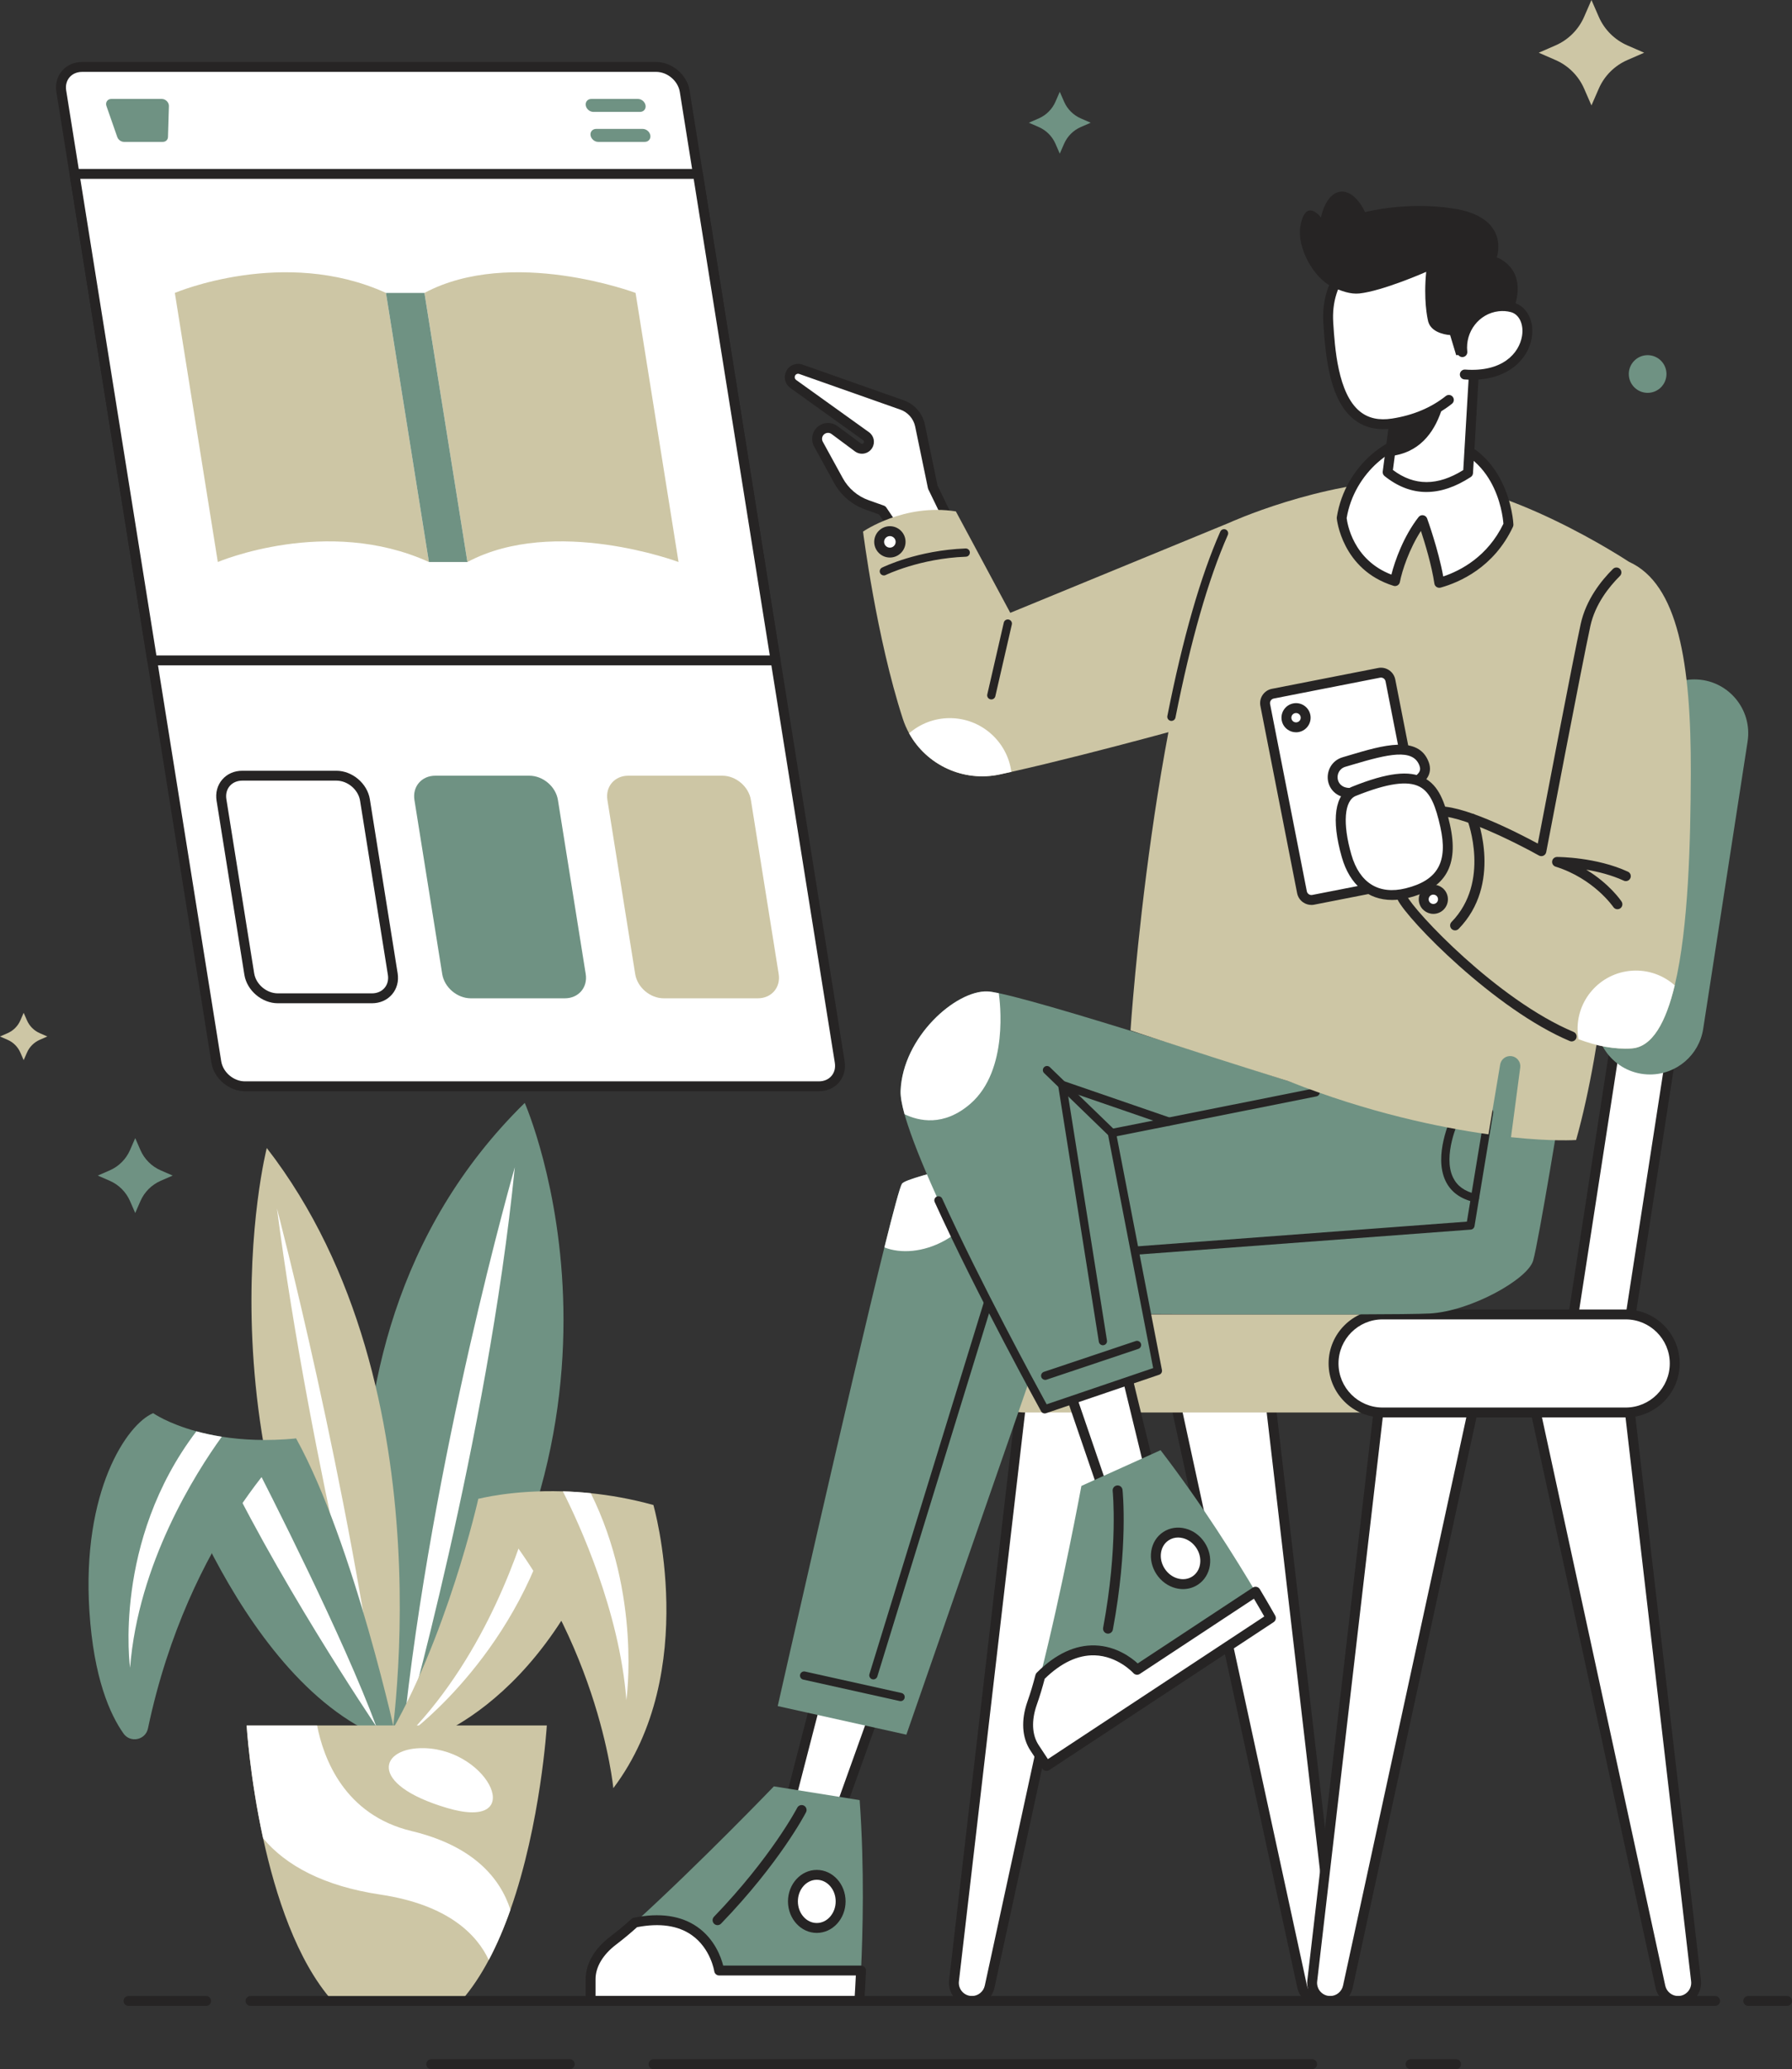
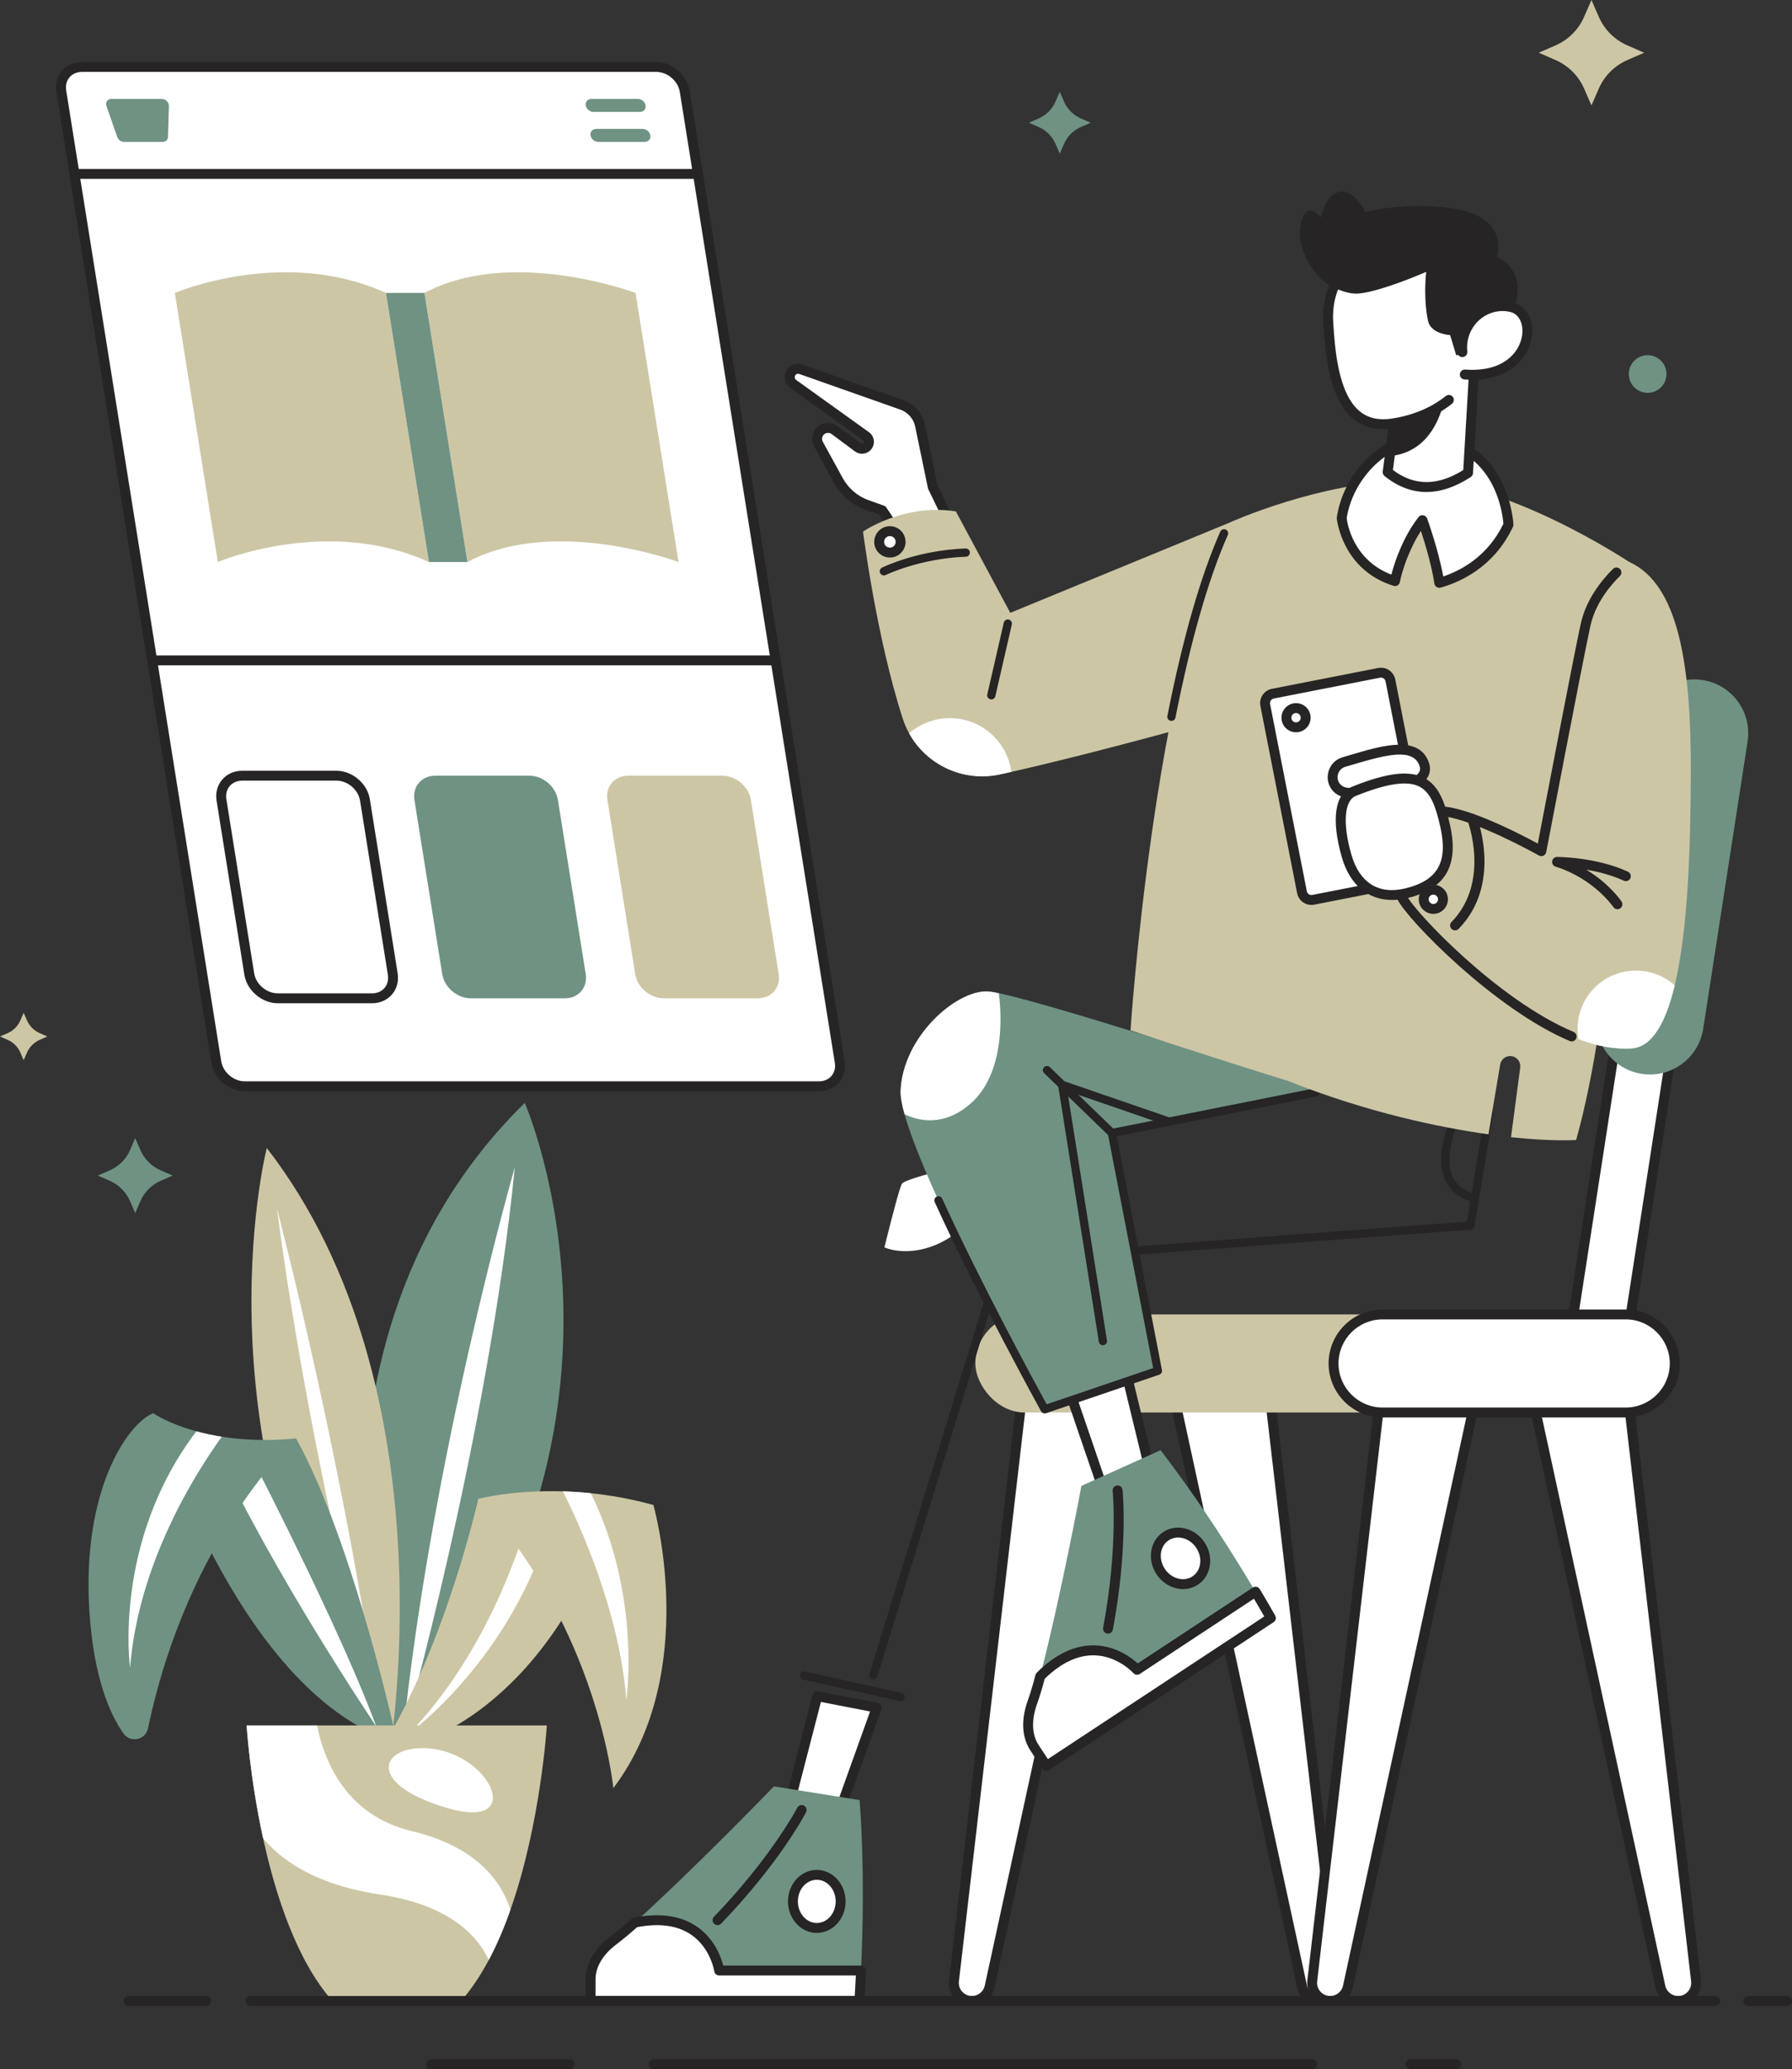
<svg xmlns="http://www.w3.org/2000/svg" viewBox="0 0 1086.5 1254.34">
  <rect x="0" y="0" width="1086.5" height="1254.34" fill="#333333" stroke="none" />
  <defs>
    <style>.m{fill:#fff;}.n{fill:#cdc6a5;}.o{fill:#6f9283;}.p{fill:#262424;}</style>
  </defs>
  <g id="a">
    <g>
      <g>
        <g>
          <path class="m" d="M619.27,849.58l-40.86,351.21c-.76,6.51,4.33,12.22,10.88,12.22h0c5.16,0,9.61-3.59,10.71-8.63l76.99-354.8h-57.72Z" />
          <path class="p" d="M589.3,1216.01c-3.98,0-7.78-1.7-10.42-4.68s-3.9-6.94-3.44-10.89l40.86-351.21c.18-1.51,1.46-2.65,2.98-2.65h57.72c.91,0,1.77,.41,2.34,1.12,.57,.71,.79,1.63,.6,2.52l-76.99,354.79c-1.38,6.37-7.12,11-13.64,11Zm32.64-363.43l-40.55,348.55c-.26,2.25,.45,4.52,1.96,6.21,1.51,1.69,3.67,2.67,5.94,2.67,3.72,0,6.99-2.64,7.78-6.27l76.2-351.16h-51.33Z" />
        </g>
        <g>
          <path class="m" d="M770.24,849.58l40.86,351.21c.76,6.51-4.33,12.22-10.88,12.22h0c-5.16,0-9.61-3.59-10.71-8.63l-76.99-354.8h57.72Z" />
          <path class="p" d="M800.21,1216.01c-6.52,0-12.26-4.62-13.64-11l-76.99-354.79c-.19-.89,.03-1.81,.6-2.52,.57-.71,1.43-1.12,2.34-1.12h57.72c1.52,0,2.8,1.14,2.98,2.65l40.86,351.21c.46,3.95-.79,7.92-3.44,10.89s-6.45,4.68-10.42,4.68Zm-83.97-363.43l76.2,351.16c.79,3.63,4.06,6.27,7.78,6.27,2.27,0,4.43-.97,5.94-2.67,1.51-1.69,2.22-3.96,1.96-6.21l-40.55-348.55h-51.33Z" />
        </g>
      </g>
      <g>
        <g>
          <polygon class="m" points="985.75 816.25 951.02 816.25 980.36 626.41 1015.09 626.41 985.75 816.25" />
          <path class="p" d="M985.75,819.25h-34.73c-.88,0-1.71-.38-2.28-1.05-.57-.67-.82-1.55-.69-2.41l29.33-189.83c.23-1.46,1.49-2.54,2.96-2.54h34.73c.88,0,1.71,.38,2.28,1.05,.57,.66,.82,1.55,.69,2.41l-29.33,189.83c-.23,1.46-1.49,2.54-2.96,2.54Zm-31.23-6h28.66l28.41-183.83h-28.66l-28.41,183.83Z" />
        </g>
        <path class="o" d="M1000.39,651.36h0c-20.02,0-35.33-17.86-32.27-37.64l26.92-174.19c2.46-15.92,16.16-27.67,32.27-27.67h0c20.02,0,35.33,17.86,32.27,37.64l-26.92,174.19c-2.46,15.92-16.16,27.67-32.27,27.67Z" />
      </g>
      <g>
        <g>
          <path class="m" d="M836.48,849.58l-40.86,351.21c-.76,6.51,4.33,12.22,10.88,12.22h0c5.16,0,9.61-3.59,10.71-8.63l76.99-354.8h-57.72Z" />
          <path class="p" d="M806.51,1216.01c-3.98,0-7.78-1.7-10.42-4.67-2.65-2.97-3.9-6.94-3.44-10.89l40.86-351.21c.18-1.51,1.46-2.65,2.98-2.65h57.72c.91,0,1.77,.41,2.34,1.12,.57,.71,.79,1.63,.6,2.52l-76.99,354.79c-1.38,6.37-7.12,11-13.64,11Zm32.64-363.43l-40.55,348.55c-.26,2.25,.45,4.52,1.96,6.21,1.51,1.69,3.67,2.67,5.94,2.67,3.72,0,6.99-2.64,7.78-6.27l76.2-351.16h-51.33Z" />
        </g>
        <g>
          <path class="m" d="M987.45,849.58l40.86,351.21c.76,6.51-4.33,12.22-10.88,12.22h0c-5.16,0-9.61-3.59-10.71-8.63l-76.99-354.8h57.72Z" />
          <path class="p" d="M1017.43,1216.01c-6.52,0-12.26-4.62-13.64-11l-76.99-354.8c-.19-.89,.03-1.81,.6-2.52,.57-.71,1.43-1.12,2.33-1.12h57.72c1.52,0,2.8,1.14,2.98,2.65l40.86,351.21c.46,3.95-.79,7.92-3.44,10.89-2.65,2.97-6.45,4.67-10.42,4.67Zm-83.97-363.43l76.2,351.16c.79,3.63,4.06,6.27,7.78,6.27,2.27,0,4.43-.97,5.94-2.67,1.51-1.69,2.22-3.96,1.96-6.21l-40.55-348.55h-51.33Z" />
        </g>
      </g>
      <g>
        <rect class="n" x="591.38" y="796.83" width="283.4" height="59.44" rx="29.72" ry="29.72" />
        <g>
          <rect class="m" x="808.54" y="796.83" width="206.86" height="59.44" rx="29.72" ry="29.72" />
          <path class="p" d="M985.68,859.27h-147.42c-18.04,0-32.72-14.68-32.72-32.72s14.68-32.72,32.72-32.72h147.42c18.04,0,32.72,14.68,32.72,32.72s-14.68,32.72-32.72,32.72Zm-147.42-59.44c-14.73,0-26.72,11.99-26.72,26.72s11.99,26.72,26.72,26.72h147.42c14.73,0,26.72-11.99,26.72-26.72s-11.99-26.72-26.72-26.72h-147.42Z" />
        </g>
      </g>
    </g>
  </g>
  <g id="b">
    <g>
      <g>
        <g>
          <path class="o" d="M240.15,1063.08s-79.5-239.99,78-394.48c0,0,88.5,200.99-78,394.48Z" />
          <path class="m" d="M312.14,707.59s-50.53,175.68-67.94,345.75c0,0,51.44-180.76,67.94-345.75Z" />
        </g>
        <g>
          <path class="n" d="M235.65,1066.68s39.75-224-73.9-370.74c0,0-47.92,187.34,73.9,370.74Z" />
          <path class="m" d="M167.91,732.57s43.46,165.3,64.49,324.93c0,0-44.34-170.07-64.49-324.93Z" />
        </g>
        <g>
          <g>
            <path class="o" d="M240.87,1056.68c-94-28.67-143.33-188-143.33-188l32.48,7.89,14.18,3.44,5.84-1.32,29.5-6.68c35.33,64,61.33,184.67,61.33,184.67Z" />
            <path class="m" d="M228.19,1046.66c-1.01-1.49-63.44-94.11-98.17-170.09l14.18,3.44,5.84-1.32c14.18,27.51,58.17,114.13,78.15,167.97Z" />
          </g>
          <g>
            <path class="o" d="M179.54,872.01s-65.17,58.4-89.83,175.8c-1.47,7.03-10.65,8.96-14.81,3.1-8.21-11.59-18.09-33.66-20.7-74.23-4.66-72.67,22.67-113.34,38.67-120,0,0,8.81,6.25,26.2,11,4.55,1.24,9.69,2.38,15.41,3.28,12.32,1.94,27.36,2.75,45.06,1.05Z" />
            <path class="m" d="M134.48,870.96c-16.2,22.45-50.67,76.91-55.61,140.05,0,0-10.77-76.32,40.2-143.33,4.55,1.24,9.69,2.38,15.41,3.28Z" />
          </g>
        </g>
        <g>
          <g>
            <path class="n" d="M372.92,912.87c-42.26,127.82-124.13,145.25-124.13,145.25l-14.79-2.64c36.97-61.8,55.99-146.84,55.99-146.84l33.33,1.7,13.65,.7,35.95,1.83Z" />
            <path class="m" d="M336.97,911.05c-20.58,89.19-87.09,138.35-88.17,139.15,46.01-48.06,67.22-112.74,74.52-139.84l13.65,.7Z" />
          </g>
          <g>
            <path class="n" d="M371.86,1084.01s-8.98-96.13-81.87-175.36c0,0,20.42-5.5,51.28-4.57,5.35,.16,11.02,.52,16.94,1.13,11.76,1.21,24.54,3.43,37.95,7.14,0,0,29.05,100.88-24.3,171.66Z" />
            <path class="m" d="M379.78,1030.66c-4.18-53.92-28.53-106.84-38.52-126.59,5.35,.16,11.02,.52,16.94,1.13,30.78,61.98,21.57,125.46,21.57,125.46Z" />
          </g>
        </g>
      </g>
      <g>
        <path class="n" d="M331.54,1046.01s-3.58,59.3-22.07,111.74c-3.73,10.6-8.08,20.93-13.13,30.42-4.91,9.23-10.48,17.68-16.8,24.84h-78c-21.66-24.54-34.51-64.14-42.02-98.62-8.1-37.17-9.98-68.38-9.98-68.38h182Z" />
        <path class="m" d="M309.47,1157.75c-3.73,10.6-8.08,20.93-13.13,30.42-6.92-14.84-23.97-33.4-65.8-39.66-34.17-5.11-57.21-17.57-71.02-34.12-8.1-37.17-9.98-68.38-9.98-68.38h42.72c3.88,19.88,16.46,54.23,57.28,64,37.48,8.97,53.82,28.61,59.93,47.74Z" />
        <path class="m" d="M257.54,1059.76c-27.12-.86-35.5,21.75,13.5,36.25s26-35-13.5-36.25Z" />
      </g>
    </g>
  </g>
  <g id="c">
    <g>
      <g>
        <g>
          <polygon class="m" points="495.54 1028.25 476.54 1101.75 505.54 1107.75 531.54 1035.25 495.54 1028.25" />
          <path class="p" d="M505.54,1110.75c-.2,0-.41-.02-.61-.06l-29-6c-.8-.17-1.5-.65-1.94-1.35-.43-.7-.56-1.54-.36-2.34l19-73.5c.4-1.54,1.92-2.5,3.48-2.19l36,7c.86,.17,1.6,.7,2.04,1.46s.51,1.67,.22,2.5l-26,72.5c-.43,1.21-1.58,1.99-2.82,1.99Zm-25.31-11.3l23.36,4.83,23.94-66.76-29.8-5.79-17.51,67.72Z" />
        </g>
        <g>
          <path class="o" d="M358.09,1199.83v13.18h162.92s.53-6.88,1.04-18.45c1.02-22.76,2.18-61.02-.84-103.31l-52-8.33s-44.63,46.44-84.34,82.58c-4.12,3.75-8.47,7.4-13.03,10.87-8.77,6.65-13.74,14.9-13.74,23.46Z" />
          <path class="p" d="M435.04,1167.05c-.75,0-1.5-.28-2.08-.84-1.19-1.15-1.23-3.05-.08-4.24,34.79-36.07,50.34-65.81,50.49-66.1,.76-1.47,2.57-2.05,4.04-1.29,1.47,.76,2.05,2.57,1.29,4.04-.64,1.24-16.11,30.81-51.51,67.51-.59,.61-1.37,.92-2.16,.92Z" />
          <g>
            <ellipse class="m" cx="495.22" cy="1152.66" rx="14.46" ry="16.1" />
            <path class="p" d="M495.22,1171.76c-9.63,0-17.46-8.57-17.46-19.1s7.83-19.1,17.46-19.1,17.46,8.57,17.46,19.1-7.83,19.1-17.46,19.1Zm0-32.21c-6.32,0-11.46,5.88-11.46,13.1s5.14,13.1,11.46,13.1,11.46-5.88,11.46-13.1-5.14-13.1-11.46-13.1Z" />
          </g>
          <g>
            <path class="m" d="M358.09,1199.83v13.18h162.92s.53-6.88,1.04-18.45h-86.01s-5.5-38.31-51.17-29.07c-4.12,3.75-8.47,7.4-13.03,10.87-8.77,6.65-13.74,14.9-13.74,23.46Z" />
            <path class="p" d="M521.01,1216.01h-162.92c-1.66,0-3-1.34-3-3v-13.18c0-9.37,5.3-18.55,14.93-25.85,4.29-3.25,8.61-6.85,12.83-10.7,.4-.37,.89-.62,1.42-.72,15.78-3.2,28.78-1.29,38.63,5.65,10.49,7.4,14.32,18.39,15.57,23.35h83.57c.82,0,1.6,.33,2.17,.93,.57,.59,.87,1.39,.83,2.21-.5,11.49-1.04,18.48-1.04,18.55-.12,1.56-1.42,2.77-2.99,2.77Zm-159.92-6h157.12c.17-2.57,.43-6.84,.69-12.45h-82.87c-1.49,0-2.76-1.1-2.97-2.57-.02-.13-2.17-13.84-13.68-21.92-8.28-5.81-19.42-7.42-33.12-4.79-4.15,3.75-8.4,7.27-12.62,10.48-8.1,6.14-12.56,13.63-12.56,21.07v10.18Z" />
          </g>
        </g>
      </g>
      <g>
-         <path class="o" d="M947.54,662.92s-14.67,90-18,101.33c-3.33,11.33-38,30.67-62.67,32-24.66,1.33-228.66,0-228.66,0l-88.67,255.33-78-17.33s43.64-193.45,64.67-278.06c5.48-22.03,9.42-36.68,10.66-38.61,1.46-2.27,18.81-7.05,44.19-12.97,78.64-18.35,234.48-47.69,234.48-47.69,0,0,25.33-48.67,72-48.67s55.33,22.67,50,54.67Z" />
        <path class="m" d="M572.47,752.19c-12.53,6.85-26.17,7.98-36.26,4,5.48-22.03,9.42-36.68,10.66-38.61,1.46-2.27,18.81-7.05,44.19-12.97,.8,.98,1.51,2.04,2.13,3.17,7.69,14.05-1.59,33.93-20.72,44.41Z" />
        <path class="p" d="M894.21,728.75c-.19,0-.38-.02-.57-.07-8.26-1.93-14.04-6.21-17.17-12.72-7.44-15.46,3.04-37.84,3.48-38.79,.59-1.25,2.08-1.78,3.33-1.18,1.25,.59,1.78,2.08,1.19,3.33-.1,.21-9.9,21.19-3.49,34.48,2.48,5.14,6.99,8.42,13.8,10.01,1.34,.32,2.18,1.66,1.87,3-.27,1.15-1.3,1.93-2.43,1.93Z" />
        <path class="p" d="M529.54,1018.08c-.24,0-.49-.04-.74-.11-1.32-.41-2.06-1.81-1.65-3.12l77.33-251.33c.3-.98,1.18-1.68,2.2-1.76l282.71-21.19,11.01-66.73c.22-1.36,1.51-2.28,2.87-2.06,1.36,.22,2.28,1.51,2.06,2.87l-11.33,68.67c-.19,1.14-1.13,2-2.28,2.09l-282.96,21.21-76.83,249.7c-.33,1.07-1.32,1.77-2.39,1.77Z" />
        <path class="p" d="M546.04,1031.25c-.18,0-.36-.02-.54-.06l-58.5-13c-1.35-.3-2.2-1.63-1.9-2.98,.3-1.35,1.63-2.2,2.98-1.9l58.5,13c1.35,.3,2.2,1.63,1.9,2.98-.26,1.17-1.29,1.96-2.44,1.96Z" />
      </g>
    </g>
  </g>
  <g id="d">
    <g>
      <g>
        <g>
          <polygon class="m" points="647.56 840.64 672.15 912.47 699.66 901.52 681.47 826.67 647.56 840.64" />
          <path class="p" d="M672.15,915.47c-.43,0-.86-.09-1.25-.27-.75-.34-1.32-.98-1.58-1.75l-24.59-71.82c-.51-1.5,.23-3.14,1.7-3.75l33.91-13.97c.81-.33,1.72-.3,2.5,.1,.78,.4,1.35,1.12,1.55,1.96l18.19,74.84c.35,1.45-.42,2.94-1.81,3.5l-27.51,10.95c-.36,.14-.73,.21-1.11,.21Zm-20.83-73.12l22.65,66.17,22.17-8.82-16.75-68.91-28.07,11.56Z" />
        </g>
        <g>
          <path class="o" d="M627.23,1059.54l7.25,11.01,136.03-89.66s-3.35-6.03-9.29-15.97c-11.68-19.56-31.76-52.15-57.56-85.8l-48,21.66s-11.7,63.33-24.97,115.36c-1.38,5.4-2.99,10.84-4.9,16.25-3.66,10.38-3.28,20,1.44,27.15Z" />
          <path class="p" d="M671.79,990.33c-.18,0-.37-.02-.55-.05-1.63-.3-2.7-1.87-2.4-3.5,9.2-49.27,5.82-82.65,5.78-82.98-.17-1.65,1.02-3.12,2.67-3.3,1.64-.18,3.12,1.02,3.3,2.67,.15,1.39,3.51,34.59-5.85,84.72-.27,1.44-1.53,2.45-2.95,2.45Z" />
          <g>
            <ellipse class="m" cx="715.77" cy="944.7" rx="14.46" ry="16.1" transform="translate(-401.76 549.86) rotate(-33.39)" />
            <path class="p" d="M717.28,963.33c-1.5,0-3.02-.2-4.54-.59-4.67-1.22-8.77-4.22-11.55-8.43h0c-2.78-4.21-3.91-9.16-3.19-13.94,.74-4.9,3.31-9.02,7.26-11.63,3.95-2.6,8.76-3.34,13.55-2.09,4.67,1.22,8.77,4.22,11.55,8.43s3.91,9.16,3.19,13.94c-.74,4.9-3.31,9.02-7.26,11.63-2.69,1.77-5.79,2.68-9,2.68Zm-3-31.26c-2.06,0-4.03,.57-5.72,1.69-2.51,1.65-4.15,4.32-4.63,7.51-.5,3.31,.31,6.77,2.27,9.74h0c1.96,2.97,4.82,5.08,8.06,5.92,3.12,.82,6.22,.36,8.72-1.29,2.51-1.65,4.15-4.32,4.63-7.51,.5-3.31-.31-6.77-2.27-9.74-1.96-2.97-4.82-5.08-8.06-5.92-1.01-.26-2.02-.4-3-.4Z" />
          </g>
          <g>
            <path class="m" d="M627.23,1059.54l7.25,11.01,136.03-89.66s-3.35-6.03-9.29-15.97l-71.81,47.33s-25.68-28.96-58.72,3.89c-1.38,5.4-2.99,10.84-4.9,16.25-3.66,10.38-3.28,20,1.44,27.15Z" />
            <path class="p" d="M634.49,1073.55c-.2,0-.4-.02-.6-.06-.78-.16-1.46-.62-1.9-1.29l-7.25-11.01c-5.16-7.82-5.78-18.41-1.76-29.8,1.79-5.07,3.41-10.45,4.82-15.99,.13-.53,.41-1,.79-1.39,11.42-11.35,23.33-16.93,35.37-16.54,12.83,.4,22.08,7.47,25.85,10.93l69.78-46c.68-.45,1.52-.6,2.32-.42,.8,.18,1.49,.68,1.91,1.38,5.9,9.87,9.3,16,9.34,16.06,.76,1.37,.34,3.1-.97,3.96l-136.03,89.66c-.49,.33-1.07,.5-1.65,.5Zm-1.09-55.85c-1.41,5.43-3.01,10.7-4.77,15.69-3.38,9.58-2.98,18.29,1.11,24.5h0l5.6,8.5,131.19-86.47c-1.27-2.24-3.41-5.95-6.27-10.77l-69.19,45.61c-1.25,.82-2.9,.6-3.9-.51-.09-.1-9.43-10.36-23.49-10.77-10.08-.28-20.3,4.49-30.29,14.23Z" />
          </g>
        </g>
      </g>
      <g>
        <g>
          <path class="o" d="M674.16,686.85l27.88,144.16-68.63,23.34s-65.61-118.84-83.12-172.76c-2.86-8.77-4.44-15.83-4.25-20.37,1.33-32.46,33.33-60.88,52.66-60.21,1.43,.05,3.75,.42,6.84,1.07,38.7,8.08,194.72,59.6,194.72,59.6l-126.1,25.17Z" />
          <path class="p" d="M633.41,856.85c-.89,0-1.74-.48-2.19-1.29-.39-.7-38.88-70.53-64.51-126.85-.57-1.26-.02-2.74,1.24-3.31,1.26-.57,2.74-.02,3.31,1.24,23.23,51.05,57.08,113.27,63.33,124.67l64.58-21.96-27.47-142.02c-.26-1.35,.62-2.66,1.96-2.93l123.52-24.65c1.35-.26,2.67,.61,2.94,1.96,.27,1.35-.61,2.67-1.96,2.94l-121.08,24.16,27.41,141.72c.24,1.23-.47,2.44-1.65,2.84l-68.63,23.34c-.26,.09-.54,.13-.8,.13Z" />
          <path class="m" d="M588.37,669.1c-16.22,14.09-31.44,10.47-39.95,6.35-1.66-5.94-2.52-10.8-2.38-14.23,1.33-32.46,33.33-60.88,52.66-60.21,1.43,.05,3.75,.42,6.84,1.07,0,0,.02,.1,.05,.3,.59,3.96,6.28,46.31-17.22,66.72Z" />
        </g>
-         <path class="p" d="M633.71,836.51c-1.04,0-2.02-.66-2.37-1.71-.44-1.31,.27-2.73,1.58-3.17l55.67-18.67c1.31-.44,2.73,.27,3.17,1.58,.44,1.31-.27,2.73-1.58,3.17l-55.67,18.67c-.26,.09-.53,.13-.79,.13Z" />
        <path class="p" d="M668.7,815.51c-1.21,0-2.27-.88-2.47-2.11l-24.67-155.33c-.14-.87,.19-1.74,.86-2.31,.67-.56,1.59-.73,2.42-.45l64.69,22.28c1.3,.45,2,1.87,1.55,3.18-.45,1.3-1.87,2-3.18,1.55l-60.75-20.92,24.01,151.22c.22,1.36-.71,2.65-2.08,2.86-.13,.02-.26,.03-.39,.03Z" />
        <path class="p" d="M674.16,689.35c-.63,0-1.25-.23-1.74-.7l-39.37-38.13c-.99-.96-1.02-2.54-.06-3.54,.96-.99,2.54-1.02,3.54-.06l39.37,38.13c.99,.96,1.02,2.54,.06,3.54-.49,.51-1.14,.76-1.8,.76Z" />
      </g>
    </g>
  </g>
  <g id="e">
    <g>
      <g>
        <path class="m" d="M479.28,226.55h0c-1.01,2.2-.32,4.81,1.65,6.23l44.15,31.66c1.77,1.27,2.28,3.68,1.17,5.56h0c-1.27,2.15-4.12,2.72-6.13,1.24l-14.15-10.51c-2.42-1.79-5.74-1.73-8.09,.15h0c-2.51,2.01-3.22,5.54-1.67,8.36l12.12,22.1c3.78,6.88,9.95,12.14,17.36,14.77l9.18,3.26,10.33,15.33,31.33-6.67-11-22.67-7.74-37.37c-1.19-5.77-5.32-10.49-10.88-12.45l-61.35-21.64c-2.47-.87-5.2,.28-6.29,2.67Z" />
        <path class="p" d="M545.21,327.67c-.98,0-1.92-.49-2.49-1.32l-9.78-14.51-8.24-2.93c-8.11-2.88-14.85-8.61-18.98-16.15l-12.12-22.1c-2.25-4.11-1.23-9.22,2.42-12.14,3.41-2.73,8.24-2.82,11.75-.21l14.15,10.51c.37,.28,.76,.25,.96,.21,.2-.04,.56-.17,.8-.57,.32-.54,.18-1.23-.33-1.59l-44.15-31.66c-3.13-2.24-4.24-6.41-2.63-9.92h0c1.75-3.82,6.06-5.64,10.02-4.25l61.35,21.64c6.51,2.29,11.42,7.92,12.82,14.67l7.67,37.01,10.84,22.33c.4,.83,.4,1.8,0,2.63s-1.17,1.42-2.07,1.62l-31.33,6.67c-.21,.04-.42,.07-.62,.07Zm-43.18-65.26c-.8,0-1.6,.27-2.26,.79-1.38,1.1-1.76,3.02-.91,4.57l12.12,22.1c3.43,6.25,9.01,11,15.73,13.38l9.18,3.26c.61,.21,1.13,.62,1.49,1.15l9.2,13.65,25.6-5.45-9.33-19.22c-.11-.22-.19-.46-.24-.7l-7.74-37.37c-.98-4.71-4.4-8.63-8.94-10.23l-61.35-21.64c-1.01-.36-2.12,.11-2.56,1.09h0c-.41,.9-.13,1.97,.67,2.54l44.15,31.66c3.06,2.19,3.92,6.28,2,9.52-1.04,1.75-2.78,2.99-4.78,3.4-2,.4-4.08-.06-5.72-1.28l-14.15-10.51c-.64-.48-1.4-.71-2.16-.71Zm-22.75-35.87h0Z" />
      </g>
      <g>
        <path class="n" d="M745.04,317.01l-4.5,118s-74.12,20.96-127.34,32.91c-2.36,.53-4.67,1.04-6.94,1.53-22.18,4.81-44.45-5.69-55.06-24.91-1.53-2.76-2.81-5.7-3.82-8.8-16.08-49.47-24.11-113.48-24.11-113.48,0,0,24.77-17.25,56.27-12.25l33,61.5,132.5-54.5Z" />
        <path class="m" d="M613.2,467.92c-2.36,.53-4.67,1.04-6.94,1.53-22.18,4.81-44.45-5.69-55.06-24.91,6.61-5.73,15.23-9.2,24.67-9.2,19.08,0,34.85,14.19,37.33,32.58Z" />
        <path class="p" d="M601.04,424.01c-.19,0-.37-.02-.56-.06-1.34-.31-2.19-1.65-1.88-3l10-43.5c.31-1.35,1.65-2.19,3-1.88,1.34,.31,2.19,1.65,1.88,3l-10,43.5c-.27,1.16-1.3,1.94-2.43,1.94Z" />
        <path class="p" d="M535.88,348.84c-.92,0-1.81-.51-2.24-1.39-.61-1.24-.1-2.74,1.14-3.35,.87-.43,21.67-10.54,50.66-11.61,1.37-.04,2.54,1.03,2.59,2.41,.05,1.38-1.03,2.54-2.41,2.59-27.93,1.03-48.43,11-48.63,11.1-.36,.18-.73,.26-1.1,.26Z" />
        <g>
          <circle class="m" cx="539.54" cy="328.49" r="6.5" />
          <path class="p" d="M539.54,337.99c-5.24,0-9.5-4.26-9.5-9.5s4.26-9.5,9.5-9.5,9.5,4.26,9.5,9.5-4.26,9.5-9.5,9.5Zm0-13c-1.93,0-3.5,1.57-3.5,3.5s1.57,3.5,3.5,3.5,3.5-1.57,3.5-3.5-1.57-3.5-3.5-3.5Z" />
        </g>
      </g>
    </g>
  </g>
  <g id="f">
    <g>
      <g>
        <path class="n" d="M987.54,340.51s-76-50.5-132-49.5-110.5,26-110.5,26c-45.5,95-59.61,307.59-59.61,307.59,0,0,25.03,8.61,95.8,30.84,48.86,19.26,91.32,27.95,121.22,32.22l7.11-42.34c.55-3.25,3.56-5.49,6.83-5.08h0c3.39,.42,5.78,3.53,5.33,6.91l-5.59,42.23c25.25,2.72,39.47,1.71,39.47,1.71,33-116.99,31.93-350.59,31.93-350.59Z" />
        <path class="p" d="M710.24,437.03c-.16,0-.33-.02-.49-.05-1.35-.27-2.23-1.58-1.97-2.94,9.34-47.13,20.13-84.73,32.08-111.76,.56-1.26,2.03-1.83,3.3-1.28,1.26,.56,1.83,2.03,1.28,3.3-11.8,26.69-22.48,63.94-31.75,110.71-.24,1.19-1.28,2.01-2.45,2.01Z" />
      </g>
      <g>
        <path class="m" d="M914.58,318.09c-10.81,23.06-30,31.91-41.93,35.24-2.5-16.77-10.19-38.01-10.19-38.01-9.71,12.5-15.18,29.27-16.64,36.96-29.85-9.25-32.34-38.31-32.34-38.31,4.61-28.89,30.27-49.93,51.66-48.51,47.27,3.14,49.45,52.64,49.45,52.64Z" />
        <path class="p" d="M872.64,356.33c-.57,0-1.14-.16-1.63-.48-.72-.47-1.21-1.22-1.33-2.07-1.67-11.18-5.75-24.58-8.17-31.93-7.06,10.93-11.43,24.04-12.75,30.99-.16,.84-.67,1.57-1.4,2.01-.73,.44-1.62,.55-2.43,.29-31.41-9.74-34.42-40.61-34.44-40.92-.02-.24-.01-.49,.03-.73,5.09-31.88,32.96-52.48,54.82-51.03,25.83,1.71,38.69,16.79,44.93,29.13,6.67,13.19,7.3,25.83,7.32,26.36,.02,.48-.08,.97-.28,1.41-11.56,24.66-32.43,33.67-43.85,36.86-.26,.07-.54,.11-.81,.11Zm-10.19-44.01c.16,0,.31,.01,.47,.04,1.08,.17,1.98,.91,2.35,1.94,.3,.82,6.85,19.02,9.77,35.16,10.66-3.58,26.91-12.1,36.49-31.95-.47-6.14-5.12-46.3-46.61-49.06-19.15-1.27-43.81,17.94-48.43,45.6,.37,3.17,3.79,25.35,27.12,34.29,2.14-8.49,7.4-23.21,16.46-34.87,.57-.74,1.45-1.16,2.37-1.16Z" />
      </g>
    </g>
  </g>
  <g id="g">
    <g>
      <g>
        <path class="n" d="M1025.15,468.72c-.15,40.95-1.36,93.52-9.75,128.61-5.32,22.2-13.5,37.42-26.12,38.25-10.41,.69-21.33-1.5-32.23-5.59-46.81-17.62-101.54-74.67-107.01-85.97-6.75-13.93,3.97-49.35,20.5-52,16.53-2.65,64,24,64,24,0,0,21.71-113.85,26.78-137.11,5.07-23.26,26.22-38.39,26.22-38.39,29.9,13.38,37.85,61.36,37.61,128.21Z" />
        <g>
          <circle class="m" cx="869.05" cy="545.17" r="5.83" />
          <path class="p" d="M869.04,554c-4.14,0-7.84-2.93-8.67-7.13-.94-4.78,2.19-9.43,6.97-10.37,2.31-.45,4.67,.02,6.63,1.34,1.96,1.32,3.29,3.32,3.74,5.63,.45,2.32-.02,4.67-1.34,6.63-1.32,1.96-3.32,3.29-5.63,3.74-.57,.11-1.14,.17-1.7,.17Zm0-11.67c-.18,0-.37,.02-.55,.05-1.53,.3-2.54,1.79-2.23,3.33,.15,.74,.57,1.38,1.2,1.81,.63,.42,1.39,.57,2.13,.43,.74-.15,1.38-.57,1.81-1.2,.42-.63,.57-1.38,.43-2.13h0c-.15-.74-.57-1.38-1.2-1.81-.47-.32-1.02-.48-1.57-.48Z" />
        </g>
        <path class="p" d="M952.91,631.33c-.39,0-.78-.08-1.16-.24-45.29-19.05-98.44-73.46-104.41-85.77-5.08-10.49-1.37-28.53,4.71-40.18,4.84-9.29,11.24-15,18.02-16.09,14.92-2.39,50.26,15.83,62.3,22.34,3.92-20.53,21.54-112.59,26.02-133.13,3.21-14.71,12.41-26.26,19.56-33.36,1.18-1.17,3.08-1.16,4.24,.02,1.17,1.18,1.16,3.08-.02,4.24-6.58,6.53-15.03,17.1-17.93,30.38-5,22.96-26.54,135.89-26.76,137.03-.18,.95-.81,1.75-1.68,2.16s-1.89,.37-2.73-.1c-12.95-7.27-49.36-25.69-62.06-23.65-4.86,.78-9.7,5.37-13.65,12.94-6.14,11.78-8.22,27.39-4.63,34.79,4.74,9.78,55.15,63.44,101.33,82.86,1.53,.64,2.25,2.4,1.6,3.93-.48,1.15-1.6,1.84-2.77,1.84Z" />
        <path class="p" d="M882.21,564.01c-.75,0-1.51-.28-2.09-.85-1.19-1.16-1.21-3.06-.05-4.24,23.71-24.34,9.85-61.11,9.71-61.48-.6-1.54,.17-3.28,1.71-3.88,1.55-.6,3.28,.17,3.88,1.71,.64,1.65,15.37,40.77-11,67.84-.59,.6-1.37,.91-2.15,.91Z" />
        <path class="p" d="M980.67,551.2c-.97,0-1.92-.47-2.49-1.33h0c-.12-.17-11.81-17.23-35.03-24.5-1.41-.44-2.29-1.85-2.07-3.32,.22-1.46,1.48-2.55,2.97-2.55,.97,0,23.88,.1,42.97,8.93,1.5,.69,2.16,2.48,1.46,3.98-.7,1.5-2.47,2.16-3.98,1.46-7.45-3.44-15.67-5.47-22.75-6.66,14.04,8.47,21.03,18.74,21.41,19.32,.92,1.38,.55,3.24-.83,4.16-.51,.34-1.09,.51-1.66,.51Z" />
        <path class="m" d="M1015.4,597.32c-5.32,22.2-13.5,37.42-26.12,38.25-10.41,.69-21.33-1.5-32.23-5.59-.22-1.28-.39-2.57-.48-3.9-1.29-19.5,13.47-36.34,32.97-37.63,9.84-.65,19.02,2.8,25.86,8.88Z" />
      </g>
      <g>
        <g>
          <g>
            <rect class="m" x="777.54" y="413.01" width="77.33" height="127.33" rx="5.83" ry="5.83" transform="translate(-76.5 166.05) rotate(-11.1)" />
            <path class="p" d="M795.1,548.58c-1.74,0-3.43-.51-4.91-1.5-1.96-1.32-3.29-3.32-3.74-5.63l-22.27-113.5c-.45-2.32,.02-4.67,1.34-6.63,1.32-1.96,3.32-3.29,5.63-3.74l64.44-12.64c4.78-.94,9.43,2.19,10.37,6.97l22.27,113.5c.94,4.78-2.19,9.43-6.97,10.37l-64.44,12.64c-.57,.11-1.15,.17-1.72,.17Zm42.19-137.81c-.18,0-.36,.02-.55,.05l-64.44,12.64c-.74,.15-1.38,.57-1.81,1.2-.42,.63-.57,1.38-.43,2.13l22.27,113.5c.3,1.53,1.79,2.54,3.33,2.23l64.44-12.64h0c1.53-.3,2.53-1.79,2.23-3.33l-22.27-113.5c-.26-1.35-1.45-2.29-2.78-2.29Z" />
          </g>
          <g>
            <circle class="m" cx="785.8" cy="435.08" r="5.83" />
            <path class="p" d="M785.78,443.92c-1.74,0-3.44-.51-4.91-1.5-1.96-1.32-3.29-3.32-3.74-5.63-.45-2.31,.02-4.67,1.34-6.63,1.32-1.96,3.32-3.29,5.63-3.74,2.31-.45,4.67,.02,6.63,1.34,1.96,1.32,3.29,3.32,3.74,5.63h0c.94,4.78-2.19,9.43-6.97,10.37-.57,.11-1.15,.17-1.72,.17Zm.02-11.67c-.18,0-.37,.02-.55,.05-.74,.15-1.38,.57-1.81,1.2-.42,.63-.57,1.38-.43,2.12,.15,.74,.57,1.39,1.2,1.81,.63,.42,1.39,.58,2.13,.43,1.53-.3,2.54-1.79,2.23-3.33-.15-.74-.57-1.38-1.2-1.81-.47-.32-1.02-.48-1.58-.48Z" />
          </g>
        </g>
        <g>
          <path class="m" d="M814.96,461.92c-10.31,3.02-9.25,18.75,3.5,18.75s50.5-2.25,45-17.5-28-7.25-48.5-1.25Z" />
          <path class="p" d="M818.46,483.67c-8.16,0-12.59-5.38-13.35-10.71-.77-5.38,2.08-11.89,9.01-13.92h0c1.47-.43,2.94-.87,4.42-1.31,19.53-5.81,41.68-12.4,47.75,4.42,1.26,3.49,.86,6.84-1.15,9.7-7.9,11.25-40.27,11.82-46.68,11.82Zm-2.66-18.87c-3.83,1.12-5.15,4.57-4.75,7.31,.38,2.69,2.53,5.56,7.41,5.56,14.17,0,36.99-2.47,41.77-9.27,.88-1.26,1.01-2.56,.41-4.21-3.85-10.67-19.16-7.02-40.39-.7-1.49,.44-2.97,.88-4.45,1.32h0Z" />
        </g>
        <g>
          <path class="m" d="M820.96,479.67c-9.92,3.98-9.75,21-4.5,39.25s18.25,27,36.5,22.5,29-15,23.25-40.75-13.5-37.75-55.25-21Z" />
          <path class="p" d="M844.02,545.57c-14.59,0-25.65-9.17-30.44-25.82-6.61-22.99-4.33-38.61,6.27-42.86h0c21.09-8.46,34.56-10.09,43.67-5.29,8.75,4.61,12.47,14.29,15.62,28.42,5.49,24.6-2.6,38.68-25.46,44.32-3.36,.83-6.58,1.23-9.66,1.23Zm-21.94-63.11c-7.07,2.84-8.15,16.83-2.73,35.64,4.94,17.18,16.62,24.43,32.9,20.42,19.49-4.81,25.79-15.93,21.04-37.18-2.78-12.46-5.85-20.89-12.56-24.42-7.32-3.85-19.6-2.09-38.64,5.55h0Z" />
        </g>
      </g>
    </g>
  </g>
  <g id="h">
    <g>
      <g>
        <path class="m" d="M894.72,207.87l-1.71,29.07-2.92,49.73c-17.12,11.16-33.44,11.87-48.76-.43l3.05-23.05,4.62-34.9,45.74-20.41Z" />
        <path class="p" d="M864.87,298.26c-8.89,0-17.38-3.23-25.42-9.68-.82-.66-1.23-1.69-1.1-2.73l7.66-57.95c.14-1.03,.8-1.92,1.75-2.35l45.74-20.41c.96-.43,2.07-.32,2.93,.27,.86,.6,1.35,1.6,1.29,2.64l-4.63,78.79c-.06,.95-.56,1.82-1.36,2.34-9.28,6.05-18.25,9.07-26.86,9.07Zm-20.34-13.34c13.04,9.76,27.02,9.77,42.66,.04l4.25-72.34-39.7,17.72-7.21,54.58Z" />
      </g>
      <path class="p" d="M878.93,214.92c-.65,13.14-.89,57.93-36.32,61.63l6.38-48.26,29.94-13.36Z" />
    </g>
  </g>
  <g id="i">
    <g>
      <path class="m" d="M806.36,208.59c2.41,23.95,9.36,52.59,38.09,48.13,34.16-5.3,56.24-29.45,56.56-61.95,.32-32.5-14.67-50.83-53.59-47.11-3.47,.33-6.74,.93-9.8,1.75-22.4,6.03-33.66,24.59-32.27,46.37,.25,3.94,.55,8.29,1.01,12.81Z" />
      <path class="p" d="M838.74,260.18c-6.93,0-12.94-2.01-17.93-6.02-14.32-11.5-17.03-36.06-18.45-58.19-.85-13.34,2.71-25.24,10.29-34.41,7.99-9.65,19.91-15.49,34.49-16.89,1.65-.16,3.11,1.05,3.27,2.7,.16,1.65-1.05,3.11-2.7,3.27-25.5,2.44-40.96,20.08-39.36,44.94,.96,15.06,2.76,43.09,16.22,53.89,5.12,4.11,11.48,5.51,19.43,4.27,12.71-1.97,23.68-6.57,32.6-13.66,1.3-1.03,3.18-.82,4.21,.48,1.03,1.3,.82,3.18-.48,4.22-9.61,7.64-21.85,12.79-35.41,14.89-2.13,.33-4.19,.5-6.17,.5Z" />
      <path class="p" d="M911.17,200.89s-4.89,7.26-11.05,13.35l-17.23,1.07-3.67-12.19s-10.93-.49-13.19-7.86c0,0-.06-.16-.14-.52-.58-2.42-2.82-13.2-1.18-29.94,0,0-26.28,11.6-40.58,13.11-5.14,.55-11.15-1.43-16.74-4.2-11.2-5.53-20.98-23.78-19.03-36.11,.01-.08,.03-.16,.04-.24,3.08-18.08,12.5-5.55,12.5-5.55,0,0,2.7-14.56,11.81-15.6,9.15-1.04,14.92,12.4,14.92,12.4,0,0,24.5-6.64,53.4-2.23,35.25,5.38,26.47,29.66,26.47,29.66,0,0,25.92,8.33,3.68,44.85Z" />
      <g>
        <path class="m" d="M886.64,213.45c-1.48-13.58,8.07-26.19,21.64-27.75,2.76-.32,5.65-.18,8.59,.61,16.82,4.54,12.4,43.7-28.75,40.71l-1.48-13.58Z" />
        <path class="p" d="M892.42,230.19c-1.46,0-2.97-.05-4.52-.17-1.65-.12-2.89-1.56-2.77-3.21s1.57-2.9,3.21-2.77c22.61,1.65,32.69-9.88,34.45-20.25,1.2-7.07-1.62-13.2-6.7-14.57-2.39-.65-4.9-.82-7.47-.53-11.79,1.36-20.32,12.32-19,24.45,.18,1.65-1.01,3.13-2.66,3.31-1.65,.18-3.13-1.01-3.31-2.66-1.67-15.39,9.22-29.32,24.28-31.05,3.33-.38,6.59-.15,9.72,.7,8.13,2.2,12.78,11.18,11.05,21.37-2.21,13-14.24,25.4-36.28,25.4Z" />
      </g>
    </g>
  </g>
  <g id="j">
    <g>
      <path class="p" d="M1039.89,1216.01H151.89c-1.66,0-3-1.34-3-3s1.34-3,3-3h888c1.66,0,3,1.34,3,3s-1.34,3-3,3Z" />
      <path class="p" d="M124.98,1216.01h-47.06c-1.66,0-3-1.34-3-3s1.34-3,3-3h47.06c1.66,0,3,1.34,3,3s-1.34,3-3,3Z" />
      <path class="p" d="M1083.5,1216.01h-23.53c-1.66,0-3-1.34-3-3s1.34-3,3-3h23.53c1.66,0,3,1.34,3,3s-1.34,3-3,3Z" />
      <path class="p" d="M795.55,1254.34H396.23c-1.66,0-3-1.34-3-3s1.34-3,3-3h399.32c1.66,0,3,1.34,3,3s-1.34,3-3,3Z" />
      <path class="p" d="M345.45,1254.34h-83.99c-1.66,0-3-1.34-3-3s1.34-3,3-3h83.99c1.66,0,3,1.34,3,3s-1.34,3-3,3Z" />
      <path class="p" d="M882.85,1254.34h-27.61c-1.66,0-3-1.34-3-3s1.34-3,3-3h27.61c1.66,0,3,1.34,3,3s-1.34,3-3,3Z" />
    </g>
  </g>
  <g id="k">
    <g>
      <g>
        <path class="m" d="M496.49,658.53H148.49c-8.28,0-16.04-6.59-17.34-14.72L37.16,55.3c-1.3-8.13,4.36-14.72,12.64-14.72H397.8c8.28,0,16.04,6.59,17.34,14.72l93.99,588.5c1.3,8.13-4.36,14.72-12.64,14.72Z" />
        <path class="p" d="M496.49,661.53H148.49c-9.68,0-18.78-7.74-20.3-17.25L34.2,55.77c-.77-4.8,.44-9.35,3.38-12.8,2.97-3.48,7.3-5.39,12.22-5.39H397.8c9.68,0,18.78,7.74,20.3,17.25l93.99,588.5c.77,4.8-.44,9.35-3.38,12.8-2.97,3.48-7.3,5.39-12.22,5.39ZM49.8,43.58c-3.13,0-5.84,1.17-7.65,3.29-1.79,2.1-2.51,4.93-2.02,7.96l93.99,588.5c1.07,6.72,7.52,12.2,14.38,12.2H496.49c3.13,0,5.84-1.17,7.65-3.29,1.79-2.1,2.51-4.93,2.02-7.96L412.18,55.77c-1.07-6.73-7.52-12.2-14.38-12.2H49.8Z" />
      </g>
      <g>
        <path class="n" d="M459.48,605.19h-57.02c-8.28,0-16.04-6.59-17.34-14.72l-16.85-105.51c-1.3-8.13,4.36-14.72,12.64-14.72h57.02c8.28,0,16.04,6.59,17.34,14.72l16.85,105.51c1.3,8.13-4.36,14.72-12.64,14.72Z" />
        <path class="o" d="M342.48,605.19h-57.02c-8.28,0-16.04-6.59-17.34-14.72l-16.85-105.51c-1.3-8.13,4.36-14.72,12.64-14.72h57.02c8.28,0,16.04,6.59,17.34,14.72l16.85,105.51c1.3,8.13-4.36,14.72-12.64,14.72Z" />
        <g>
          <path class="m" d="M225.49,605.19h-57.02c-8.28,0-16.04-6.59-17.34-14.72l-16.85-105.51c-1.3-8.13,4.36-14.72,12.64-14.72h57.02c8.28,0,16.04,6.59,17.34,14.72l16.85,105.51c1.3,8.13-4.36,14.72-12.64,14.72Z" />
          <path class="p" d="M225.49,608.19h-57.02c-9.68,0-18.78-7.74-20.3-17.25l-16.85-105.51c-.77-4.8,.44-9.35,3.38-12.8,2.97-3.48,7.3-5.39,12.22-5.39h57.02c9.68,0,18.78,7.74,20.3,17.25l16.85,105.51c.77,4.8-.44,9.35-3.38,12.8-2.97,3.48-7.3,5.39-12.22,5.39Zm-78.57-134.96c-3.13,0-5.84,1.17-7.65,3.29-1.79,2.1-2.51,4.93-2.02,7.96l16.85,105.51c1.07,6.73,7.52,12.2,14.38,12.2h57.02c3.13,0,5.84-1.17,7.65-3.29,1.79-2.1,2.51-4.93,2.02-7.96l-16.85-105.51c-1.07-6.73-7.52-12.2-14.38-12.2h-57.02Z" />
        </g>
      </g>
      <g>
        <polygon class="m" points="470.25 400.35 92.27 400.35 45.16 105.41 423.14 105.41 470.25 400.35" />
        <path class="p" d="M470.25,403.35H92.27c-1.47,0-2.73-1.07-2.96-2.53L42.2,105.88c-.14-.87,.11-1.75,.68-2.42,.57-.67,1.4-1.05,2.28-1.05H423.14c1.47,0,2.73,1.07,2.96,2.53l47.11,294.94c.14,.87-.11,1.75-.68,2.42-.57,.67-1.4,1.05-2.28,1.05Zm-375.42-6H466.73l-46.15-288.94H48.68l46.15,288.94Z" />
      </g>
      <g>
        <path class="n" d="M260.06,340.7c-61.83-28.16-128,0-128,0l-26.05-163.13s66.17-28.16,128,0l26.05,163.13Z" />
        <path class="n" d="M283.4,340.7c52.84-28.16,128,0,128,0l-26.05-163.13s-75.16-28.16-128,0l26.05,163.13Z" />
        <polygon class="o" points="283.4 340.7 260.06 340.7 234.01 177.57 257.34 177.57 283.4 340.7" />
      </g>
      <g>
        <path class="o" d="M98.67,86.01h-23.47c-1.78,0-3.51-1.25-4.11-2.97l-6.55-18.76c-.78-2.24,.64-4.3,2.95-4.3h30.59c2.32,0,4.39,2.07,4.33,4.3l-.56,18.76c-.05,1.72-1.38,2.97-3.16,2.97Z" />
        <g>
          <path class="o" d="M388.03,67.84h-28.25c-2.21,0-4.28-1.76-4.63-3.93h0c-.35-2.17,1.16-3.93,3.37-3.93h28.25c2.21,0,4.28,1.76,4.63,3.93h0c.35,2.17-1.16,3.93-3.37,3.93Z" />
          <path class="o" d="M390.94,86.01h-28.25c-2.21,0-4.28-1.76-4.63-3.93h0c-.35-2.17,1.16-3.93,3.37-3.93h28.25c2.21,0,4.28,1.76,4.63,3.93h0c.35,2.17-1.16,3.93-3.37,3.93Z" />
        </g>
      </g>
    </g>
  </g>
  <g id="l">
    <g>
      <path class="o" d="M629.79,71.79c4.55-1.98,8.17-5.61,10.15-10.15l2.61-5.99,2.61,5.99c1.98,4.55,5.61,8.17,10.15,10.15l5.99,2.61-5.99,2.61c-4.55,1.98-8.17,5.61-10.15,10.15l-2.61,5.99-2.61-5.99c-1.98-4.55-5.61-8.17-10.15-10.15l-5.99-2.61,5.99-2.61Z" />
      <path class="n" d="M4.58,626.33c3.48-1.52,6.26-4.29,7.77-7.77l2-4.58,2,4.58c1.52,3.48,4.29,6.26,7.77,7.77l4.58,2-4.58,2c-3.48,1.52-6.26,4.29-7.77,7.77l-2,4.58-2-4.58c-1.52-3.48-4.29-6.26-7.77-7.77l-4.58-2,4.58-2Z" />
      <path class="o" d="M66.54,709.49c5.5-2.4,9.89-6.79,12.29-12.29l3.16-7.25,3.16,7.25c2.4,5.5,6.79,9.89,12.29,12.29l7.25,3.16-7.25,3.16c-5.5,2.4-9.89,6.79-12.29,12.29l-3.16,7.25-3.16-7.25c-2.4-5.5-6.79-9.89-12.29-12.29l-7.25-3.16,7.25-3.16Z" />
      <path class="n" d="M943.15,27.51c7.75-3.38,13.93-9.56,17.31-17.31l4.45-10.2,4.45,10.2c3.38,7.75,9.56,13.93,17.31,17.31l10.2,4.45-10.2,4.45c-7.75,3.38-13.93,9.56-17.31,17.31l-4.45,10.2-4.45-10.2c-3.38-7.75-9.56-13.93-17.31-17.31l-10.2-4.45,10.2-4.45Z" />
      <circle class="o" cx="998.97" cy="226.73" r="11.42" />
    </g>
  </g>
</svg>